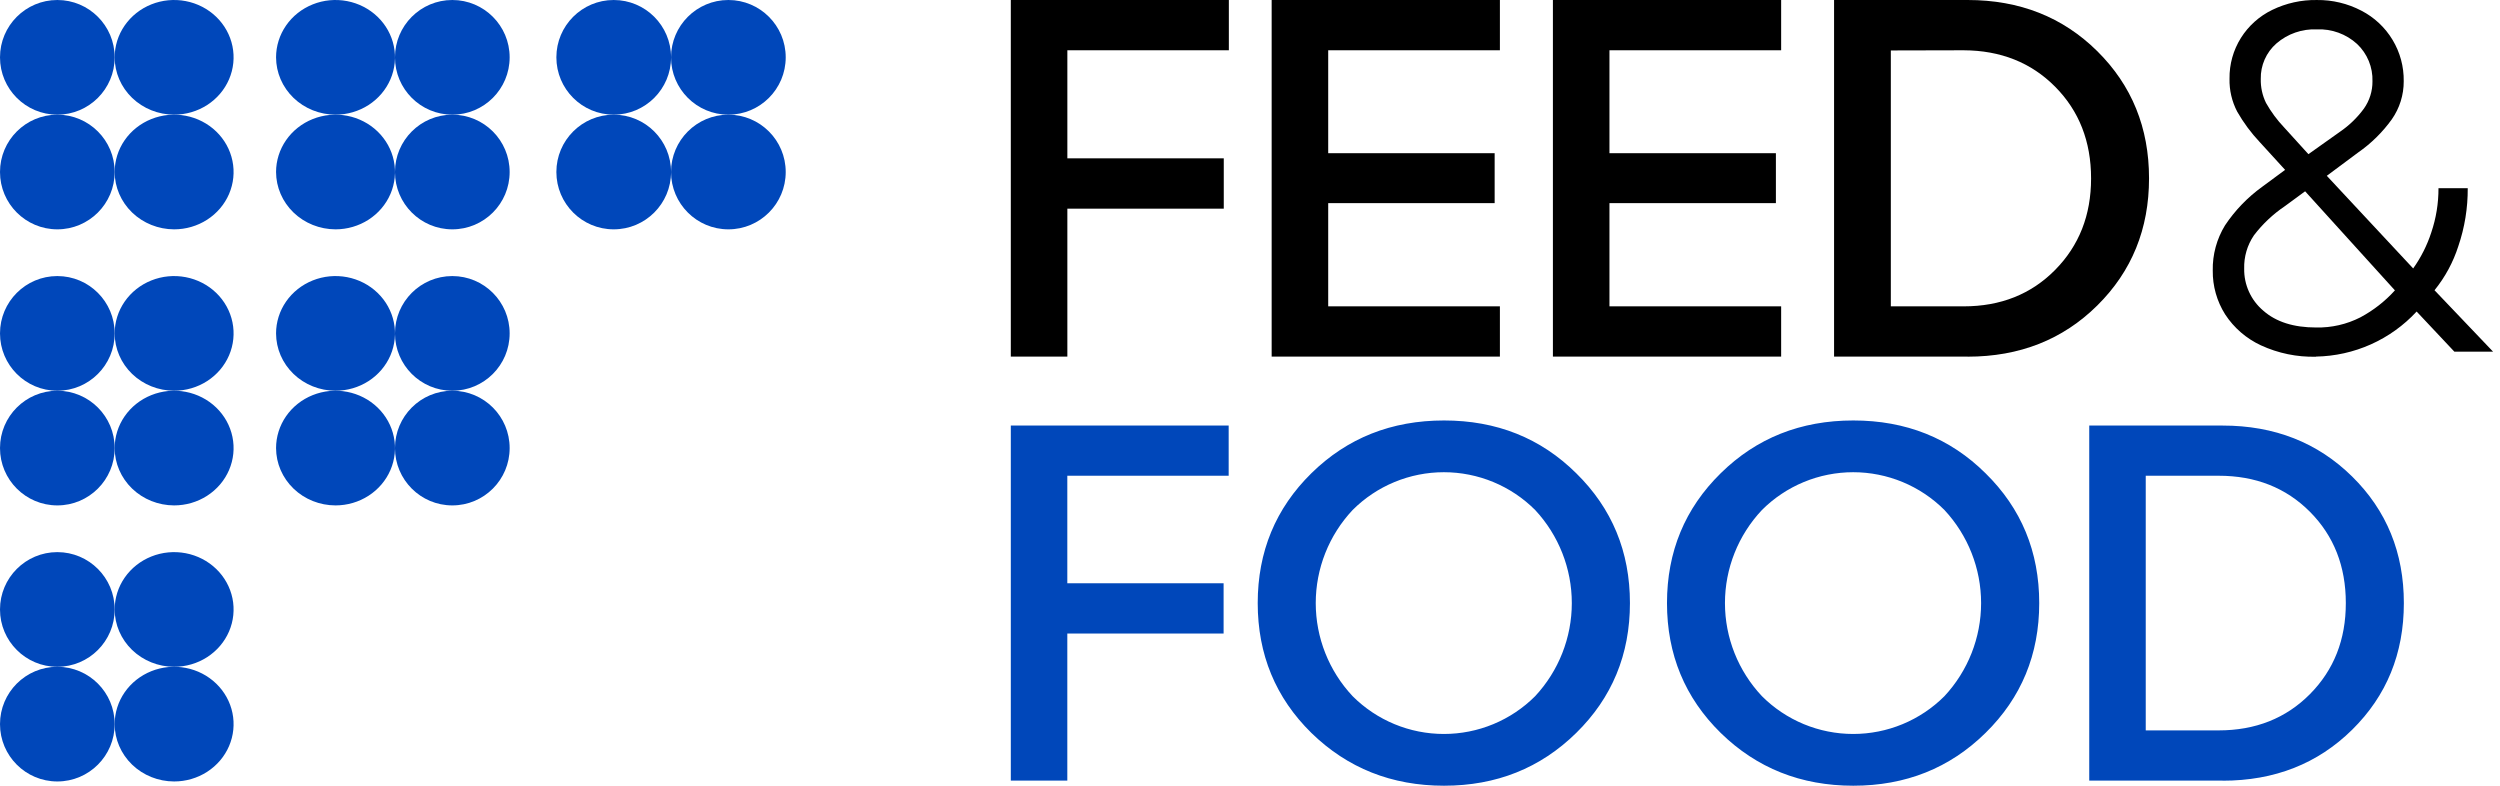
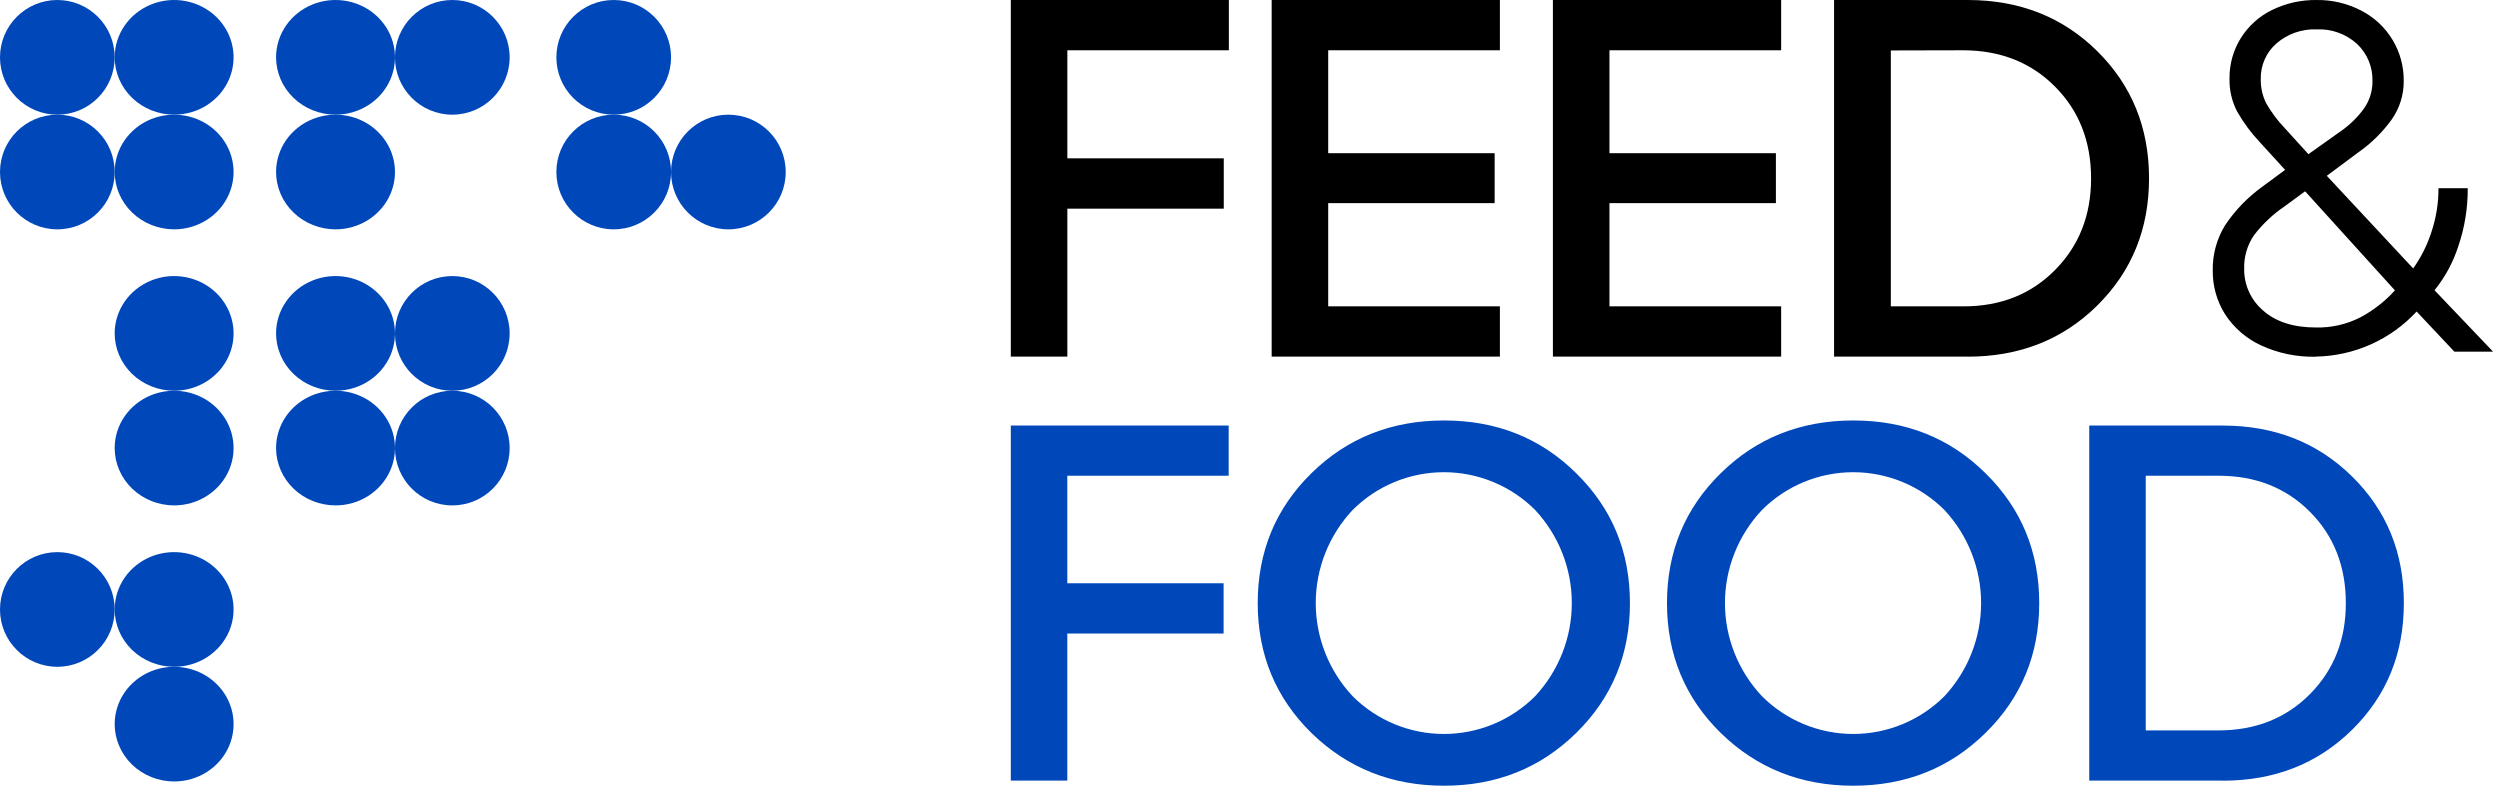
<svg xmlns="http://www.w3.org/2000/svg" width="350" height="110" viewBox="0 0 350 110" fill="none">
  <path fill-rule="evenodd" clip-rule="evenodd" d="M24.372 32.108C26.019 32.109 27.629 31.64 28.999 30.758C30.368 29.877 31.436 28.624 32.067 27.157C32.698 25.69 32.864 24.076 32.543 22.519C32.223 20.961 31.431 19.53 30.267 18.407C29.103 17.284 27.619 16.519 26.005 16.209C24.39 15.898 22.716 16.057 21.194 16.665C19.673 17.272 18.372 18.301 17.457 19.621C16.542 20.941 16.054 22.493 16.054 24.081C16.059 26.207 16.937 28.245 18.495 29.75C20.054 31.254 22.167 32.102 24.372 32.108Z" fill="#0047BA" />
  <path d="M8.027 32.108C12.46 32.108 16.054 28.514 16.054 24.081C16.054 19.648 12.46 16.054 8.027 16.054C3.594 16.054 0 19.648 0 24.081C0 28.514 3.594 32.108 8.027 32.108Z" fill="#0047BA" />
  <path fill-rule="evenodd" clip-rule="evenodd" d="M24.372 16.054C26.019 16.055 27.629 15.585 28.999 14.704C30.369 13.822 31.437 12.569 32.068 11.101C32.699 9.634 32.864 8.02 32.543 6.462C32.222 4.905 31.429 3.474 30.265 2.351C29.1 1.228 27.616 0.463 26.001 0.154C24.385 -0.156 22.711 0.004 21.19 0.612C19.669 1.22 18.369 2.25 17.454 3.571C16.54 4.892 16.053 6.445 16.054 8.033C16.059 10.159 16.937 12.196 18.496 13.7C20.055 15.203 22.168 16.049 24.372 16.054Z" fill="#0047BA" />
  <path d="M8.027 16.054C12.46 16.054 16.054 12.46 16.054 8.027C16.054 3.594 12.46 0 8.027 0C3.594 0 0 3.594 0 8.027C0 12.46 3.594 16.054 8.027 16.054Z" fill="#0047BA" />
-   <path d="M63.324 32.108C67.758 32.108 71.351 28.514 71.351 24.081C71.351 19.648 67.758 16.054 63.324 16.054C58.891 16.054 55.297 19.648 55.297 24.081C55.297 28.514 58.891 32.108 63.324 32.108Z" fill="#0047BA" />
  <path fill-rule="evenodd" clip-rule="evenodd" d="M46.973 32.108C48.619 32.108 50.229 31.637 51.598 30.755C52.967 29.873 54.034 28.62 54.664 27.153C55.294 25.686 55.459 24.072 55.137 22.515C54.816 20.958 54.023 19.528 52.859 18.405C51.695 17.282 50.212 16.518 48.597 16.208C46.982 15.899 45.309 16.057 43.787 16.665C42.266 17.273 40.966 18.302 40.052 19.622C39.137 20.942 38.649 22.494 38.649 24.081C38.654 26.209 39.532 28.247 41.092 29.752C42.652 31.256 44.767 32.103 46.973 32.108Z" fill="#0047BA" />
  <path d="M63.324 16.054C67.758 16.054 71.351 12.46 71.351 8.027C71.351 3.594 67.758 0 63.324 0C58.891 0 55.297 3.594 55.297 8.027C55.297 12.46 58.891 16.054 63.324 16.054Z" fill="#0047BA" />
  <path fill-rule="evenodd" clip-rule="evenodd" d="M46.973 16.054C48.62 16.054 50.229 15.583 51.598 14.701C52.967 13.819 54.034 12.565 54.664 11.097C55.294 9.63 55.459 8.016 55.137 6.459C54.815 4.902 54.022 3.471 52.857 2.349C51.692 1.226 50.208 0.463 48.593 0.154C46.978 -0.156 45.304 0.004 43.783 0.613C42.262 1.221 40.962 2.251 40.049 3.572C39.135 4.893 38.648 6.445 38.649 8.033C38.654 10.16 39.532 12.198 41.093 13.702C42.653 15.205 44.767 16.051 46.973 16.054Z" fill="#0047BA" />
  <path d="M101.973 32.108C106.406 32.108 110 28.514 110 24.081C110 19.648 106.406 16.054 101.973 16.054C97.54 16.054 93.946 19.648 93.946 24.081C93.946 28.514 97.54 32.108 101.973 32.108Z" fill="#0047BA" />
  <path d="M85.919 32.108C90.352 32.108 93.946 28.514 93.946 24.081C93.946 19.648 90.352 16.054 85.919 16.054C81.486 16.054 77.892 19.648 77.892 24.081C77.892 28.514 81.486 32.108 85.919 32.108Z" fill="#0047BA" />
-   <path d="M101.973 16.054C106.406 16.054 110 12.46 110 8.027C110 3.594 106.406 0 101.973 0C97.54 0 93.946 3.594 93.946 8.027C93.946 12.46 97.54 16.054 101.973 16.054Z" fill="#0047BA" />
  <path d="M85.919 16.054C90.352 16.054 93.946 12.46 93.946 8.027C93.946 3.594 90.352 0 85.919 0C81.486 0 77.892 3.594 77.892 8.027C77.892 12.46 81.486 16.054 85.919 16.054Z" fill="#0047BA" />
  <path d="M63.324 70.757C67.758 70.757 71.351 67.163 71.351 62.73C71.351 58.297 67.758 54.703 63.324 54.703C58.891 54.703 55.297 58.297 55.297 62.73C55.297 67.163 58.891 70.757 63.324 70.757Z" fill="#0047BA" />
  <path fill-rule="evenodd" clip-rule="evenodd" d="M46.973 70.757C48.62 70.757 50.229 70.286 51.598 69.403C52.967 68.521 54.034 67.267 54.664 65.8C55.294 64.333 55.459 62.719 55.137 61.161C54.815 59.604 54.022 58.174 52.857 57.051C51.692 55.929 50.208 55.165 48.593 54.856C46.978 54.547 45.304 54.707 43.783 55.315C42.262 55.924 40.962 56.954 40.049 58.274C39.135 59.595 38.648 61.148 38.649 62.736C38.654 64.862 39.532 66.901 41.093 68.404C42.653 69.908 44.767 70.754 46.973 70.757Z" fill="#0047BA" />
  <path d="M63.324 54.703C67.758 54.703 71.351 51.109 71.351 46.676C71.351 42.242 67.758 38.649 63.324 38.649C58.891 38.649 55.297 42.242 55.297 46.676C55.297 51.109 58.891 54.703 63.324 54.703Z" fill="#0047BA" />
  <path fill-rule="evenodd" clip-rule="evenodd" d="M46.973 54.703C48.62 54.703 50.229 54.232 51.598 53.35C52.967 52.467 54.034 51.213 54.664 49.746C55.294 48.279 55.459 46.665 55.137 45.108C54.815 43.55 54.022 42.12 52.857 40.998C51.692 39.875 50.208 39.111 48.593 38.802C46.978 38.493 45.304 38.653 43.783 39.261C42.262 39.87 40.962 40.9 40.049 42.22C39.135 43.541 38.648 45.094 38.649 46.682C38.654 48.809 39.532 50.847 41.093 52.35C42.653 53.854 44.767 54.7 46.973 54.703Z" fill="#0047BA" />
  <path fill-rule="evenodd" clip-rule="evenodd" d="M24.372 70.757C26.019 70.758 27.629 70.288 28.999 69.406C30.369 68.525 31.437 67.271 32.068 65.804C32.699 64.337 32.864 62.723 32.543 61.165C32.222 59.607 31.429 58.177 30.265 57.054C29.1 55.931 27.616 55.166 26.001 54.857C24.385 54.547 22.711 54.706 21.19 55.315C19.669 55.923 18.369 56.953 17.454 58.274C16.54 59.595 16.053 61.148 16.054 62.736C16.059 64.862 16.937 66.899 18.496 68.402C20.055 69.905 22.168 70.752 24.372 70.757Z" fill="#0047BA" />
-   <path d="M8.027 70.757C12.46 70.757 16.054 67.163 16.054 62.73C16.054 58.297 12.46 54.703 8.027 54.703C3.594 54.703 0 58.297 0 62.73C0 67.163 3.594 70.757 8.027 70.757Z" fill="#0047BA" />
  <path fill-rule="evenodd" clip-rule="evenodd" d="M24.372 54.703C26.019 54.704 27.629 54.234 28.999 53.352C30.369 52.471 31.437 51.217 32.068 49.75C32.699 48.283 32.864 46.669 32.543 45.111C32.222 43.554 31.429 42.123 30.265 41C29.1 39.877 27.616 39.112 26.001 38.803C24.385 38.493 22.711 38.653 21.19 39.261C19.669 39.869 18.369 40.899 17.454 42.22C16.54 43.541 16.053 45.093 16.054 46.682C16.059 48.807 16.937 50.845 18.496 52.348C20.055 53.851 22.168 54.698 24.372 54.703Z" fill="#0047BA" />
-   <path d="M8.027 54.703C12.46 54.703 16.054 51.109 16.054 46.676C16.054 42.242 12.46 38.649 8.027 38.649C3.594 38.649 0 42.242 0 46.676C0 51.109 3.594 54.703 8.027 54.703Z" fill="#0047BA" />
  <path fill-rule="evenodd" clip-rule="evenodd" d="M24.372 109.405C26.019 109.407 27.629 108.937 28.999 108.055C30.368 107.174 31.436 105.921 32.067 104.454C32.698 102.988 32.864 101.373 32.544 99.816C32.223 98.258 31.431 96.828 30.267 95.704C29.103 94.581 27.62 93.816 26.005 93.506C24.39 93.196 22.716 93.354 21.194 93.962C19.673 94.569 18.372 95.598 17.457 96.918C16.542 98.238 16.054 99.79 16.054 101.378C16.057 103.505 16.935 105.544 18.494 107.049C20.053 108.553 22.167 109.401 24.372 109.405Z" fill="#0047BA" />
-   <path d="M8.027 109.405C12.46 109.405 16.054 105.812 16.054 101.378C16.054 96.945 12.46 93.351 8.027 93.351C3.594 93.351 0 96.945 0 101.378C0 105.812 3.594 109.405 8.027 109.405Z" fill="#0047BA" />
  <path fill-rule="evenodd" clip-rule="evenodd" d="M24.372 93.351C26.019 93.353 27.629 92.883 28.999 92.001C30.368 91.12 31.436 89.867 32.067 88.4C32.698 86.934 32.864 85.32 32.544 83.762C32.223 82.204 31.431 80.774 30.267 79.65C29.103 78.527 27.62 77.762 26.005 77.452C24.39 77.142 22.716 77.3 21.194 77.908C19.673 78.515 18.372 79.544 17.457 80.864C16.542 82.184 16.054 83.737 16.054 85.324C16.059 87.451 16.937 89.489 18.495 90.993C20.054 92.497 22.167 93.345 24.372 93.351Z" fill="#0047BA" />
  <path d="M8.027 93.351C12.46 93.351 16.054 89.757 16.054 85.324C16.054 80.891 12.46 77.297 8.027 77.297C3.594 77.297 0 80.891 0 85.324C0 89.757 3.594 93.351 8.027 93.351Z" fill="#0047BA" />
  <path fill-rule="evenodd" clip-rule="evenodd" d="M149.43 49.928H141.513V0H172.039V7.039H149.43V22.162H171.328V29.218H149.43V49.904V49.928ZM209.986 49.928H178.032V0H209.986V7.039H185.949V21.445H209.251V28.436H185.949V42.889H209.986V49.946V49.928ZM249.361 49.928H217.407V0H249.361V7.039H225.324V21.445H248.626V28.436H225.324V42.889H249.361V49.946V49.928ZM275.471 49.928H256.77V0H275.471C282.745 0 288.795 2.39 293.623 7.17C298.451 11.95 300.865 17.881 300.865 24.964C300.865 32.05 298.451 37.984 293.623 42.764C288.795 47.544 282.745 49.934 275.471 49.934V49.928ZM264.716 7.063V42.889H274.916C280.094 42.889 284.362 41.188 287.72 37.787C291.078 34.385 292.755 30.117 292.751 24.982C292.751 19.803 291.074 15.523 287.72 12.142C284.366 8.76 280.092 7.059 274.898 7.039L264.716 7.063Z" fill="black" />
  <path fill-rule="evenodd" clip-rule="evenodd" d="M149.424 109.286H141.513V59.579H172.014V66.604H149.424V81.66H171.304V88.692H149.424V109.286ZM183.596 102.612C178.585 97.686 176.08 91.626 176.08 84.432C176.08 77.239 178.585 71.179 183.596 66.253C188.611 61.328 194.799 58.865 202.162 58.865C209.525 58.865 215.694 61.328 220.669 66.253C225.684 71.175 228.191 77.234 228.191 84.432C228.191 91.63 225.684 97.69 220.669 102.612C215.655 107.537 209.486 110 202.162 110C194.839 110 188.65 107.537 183.596 102.612ZM189.369 71.399C186.05 74.933 184.204 79.592 184.204 84.432C184.204 89.272 186.05 93.932 189.369 97.466C191.044 99.142 193.035 100.473 195.227 101.38C197.42 102.288 199.77 102.755 202.144 102.755C204.519 102.755 206.869 102.288 209.062 101.38C211.254 100.473 213.245 99.142 214.92 97.466C218.22 93.922 220.054 89.267 220.054 84.432C220.054 79.598 218.22 74.942 214.92 71.399C213.245 69.722 211.254 68.392 209.062 67.485C206.869 66.577 204.519 66.11 202.144 66.11C199.77 66.11 197.42 66.577 195.227 67.485C193.035 68.392 191.044 69.722 189.369 71.399ZM240.902 102.612C235.887 97.686 233.379 91.626 233.379 84.432C233.379 77.239 235.887 71.179 240.902 66.253C245.908 61.328 252.095 58.865 259.462 58.865C266.829 58.865 272.998 61.328 277.969 66.253C282.984 71.175 285.491 77.234 285.491 84.432C285.491 91.63 282.984 97.69 277.969 102.612C272.962 107.537 266.793 110 259.462 110C252.131 110 245.944 107.537 240.902 102.612ZM246.674 71.399C243.347 74.929 241.494 79.589 241.494 84.432C241.494 89.275 243.347 93.936 246.674 97.466C248.349 99.142 250.34 100.472 252.531 101.38C254.723 102.287 257.074 102.755 259.447 102.755C261.821 102.755 264.171 102.287 266.363 101.38C268.555 100.472 270.545 99.142 272.22 97.466C275.52 93.922 277.354 89.267 277.354 84.432C277.354 79.598 275.52 74.942 272.22 71.399C270.545 69.723 268.555 68.393 266.363 67.485C264.171 66.578 261.821 66.11 259.447 66.11C257.074 66.11 254.723 66.578 252.531 67.485C250.34 68.393 248.349 69.723 246.674 71.399ZM311.15 109.286H292.494V59.579H311.168C318.432 59.579 324.477 61.958 329.305 66.717C334.133 71.476 336.544 77.383 336.54 84.438C336.54 91.494 334.129 97.401 329.305 102.16C324.481 106.919 318.436 109.298 311.168 109.298L311.15 109.286ZM300.404 66.604V102.255H310.595C315.769 102.255 320.033 100.563 323.389 97.18C326.744 93.798 328.419 89.548 328.415 84.432C328.415 79.277 326.74 75.016 323.389 71.649C320.037 68.282 315.773 66.6 310.595 66.604H300.404Z" fill="#0047BA" />
  <path fill-rule="evenodd" clip-rule="evenodd" d="M324.243 49.941C321.582 50.006 318.942 49.461 316.527 48.346C314.484 47.399 312.75 45.898 311.522 44.015C310.362 42.178 309.759 40.045 309.786 37.874C309.742 35.645 310.339 33.45 311.504 31.548C312.904 29.449 314.67 27.618 316.718 26.142L319.915 23.782L316.371 19.9C315.152 18.608 314.091 17.176 313.21 15.635C312.466 14.213 312.096 12.626 312.133 11.023C312.102 9.004 312.657 7.019 313.731 5.306C314.794 3.618 316.31 2.26 318.107 1.388C320.054 0.441 322.197 -0.034 324.363 0.002C326.527 -0.023 328.665 0.488 330.583 1.489C332.396 2.422 333.912 3.841 334.961 5.586C336.011 7.331 336.551 9.334 336.521 11.37C336.531 13.279 335.948 15.145 334.851 16.71C333.554 18.517 331.956 20.088 330.128 21.357L325.752 24.613L337.844 37.581C338.939 36.043 339.793 34.347 340.377 32.552C341.054 30.555 341.396 28.459 341.388 26.351H345.483C345.501 29.11 345.056 31.852 344.166 34.463C343.447 36.708 342.316 38.801 340.832 40.634L349.027 49.23H343.609L338.329 43.615C336.528 45.563 334.349 47.127 331.925 48.211C329.501 49.295 326.881 49.878 324.225 49.923L324.243 49.941ZM324.243 45.849C326.401 45.897 328.536 45.408 330.457 44.427C332.274 43.457 333.908 42.179 335.288 40.652L322.717 26.781L319.885 28.86C318.224 29.979 316.758 31.361 315.545 32.952C314.617 34.322 314.142 35.947 314.186 37.599C314.165 38.719 314.395 39.828 314.858 40.848C315.32 41.868 316.005 42.772 316.862 43.495C318.646 45.068 321.114 45.853 324.267 45.849H324.243ZM327.578 18.46C328.878 17.574 330.018 16.473 330.948 15.204C331.737 14.088 332.156 12.754 332.145 11.387C332.177 10.413 332.001 9.443 331.63 8.541C331.258 7.639 330.7 6.825 329.99 6.155C328.46 4.757 326.436 4.022 324.363 4.112C322.292 4.023 320.266 4.729 318.7 6.083C317.994 6.7 317.432 7.463 317.054 8.32C316.675 9.176 316.489 10.105 316.509 11.041C316.48 12.204 316.73 13.357 317.239 14.404C317.939 15.65 318.792 16.803 319.777 17.839L323.178 21.584L327.578 18.46Z" fill="black" />
</svg>